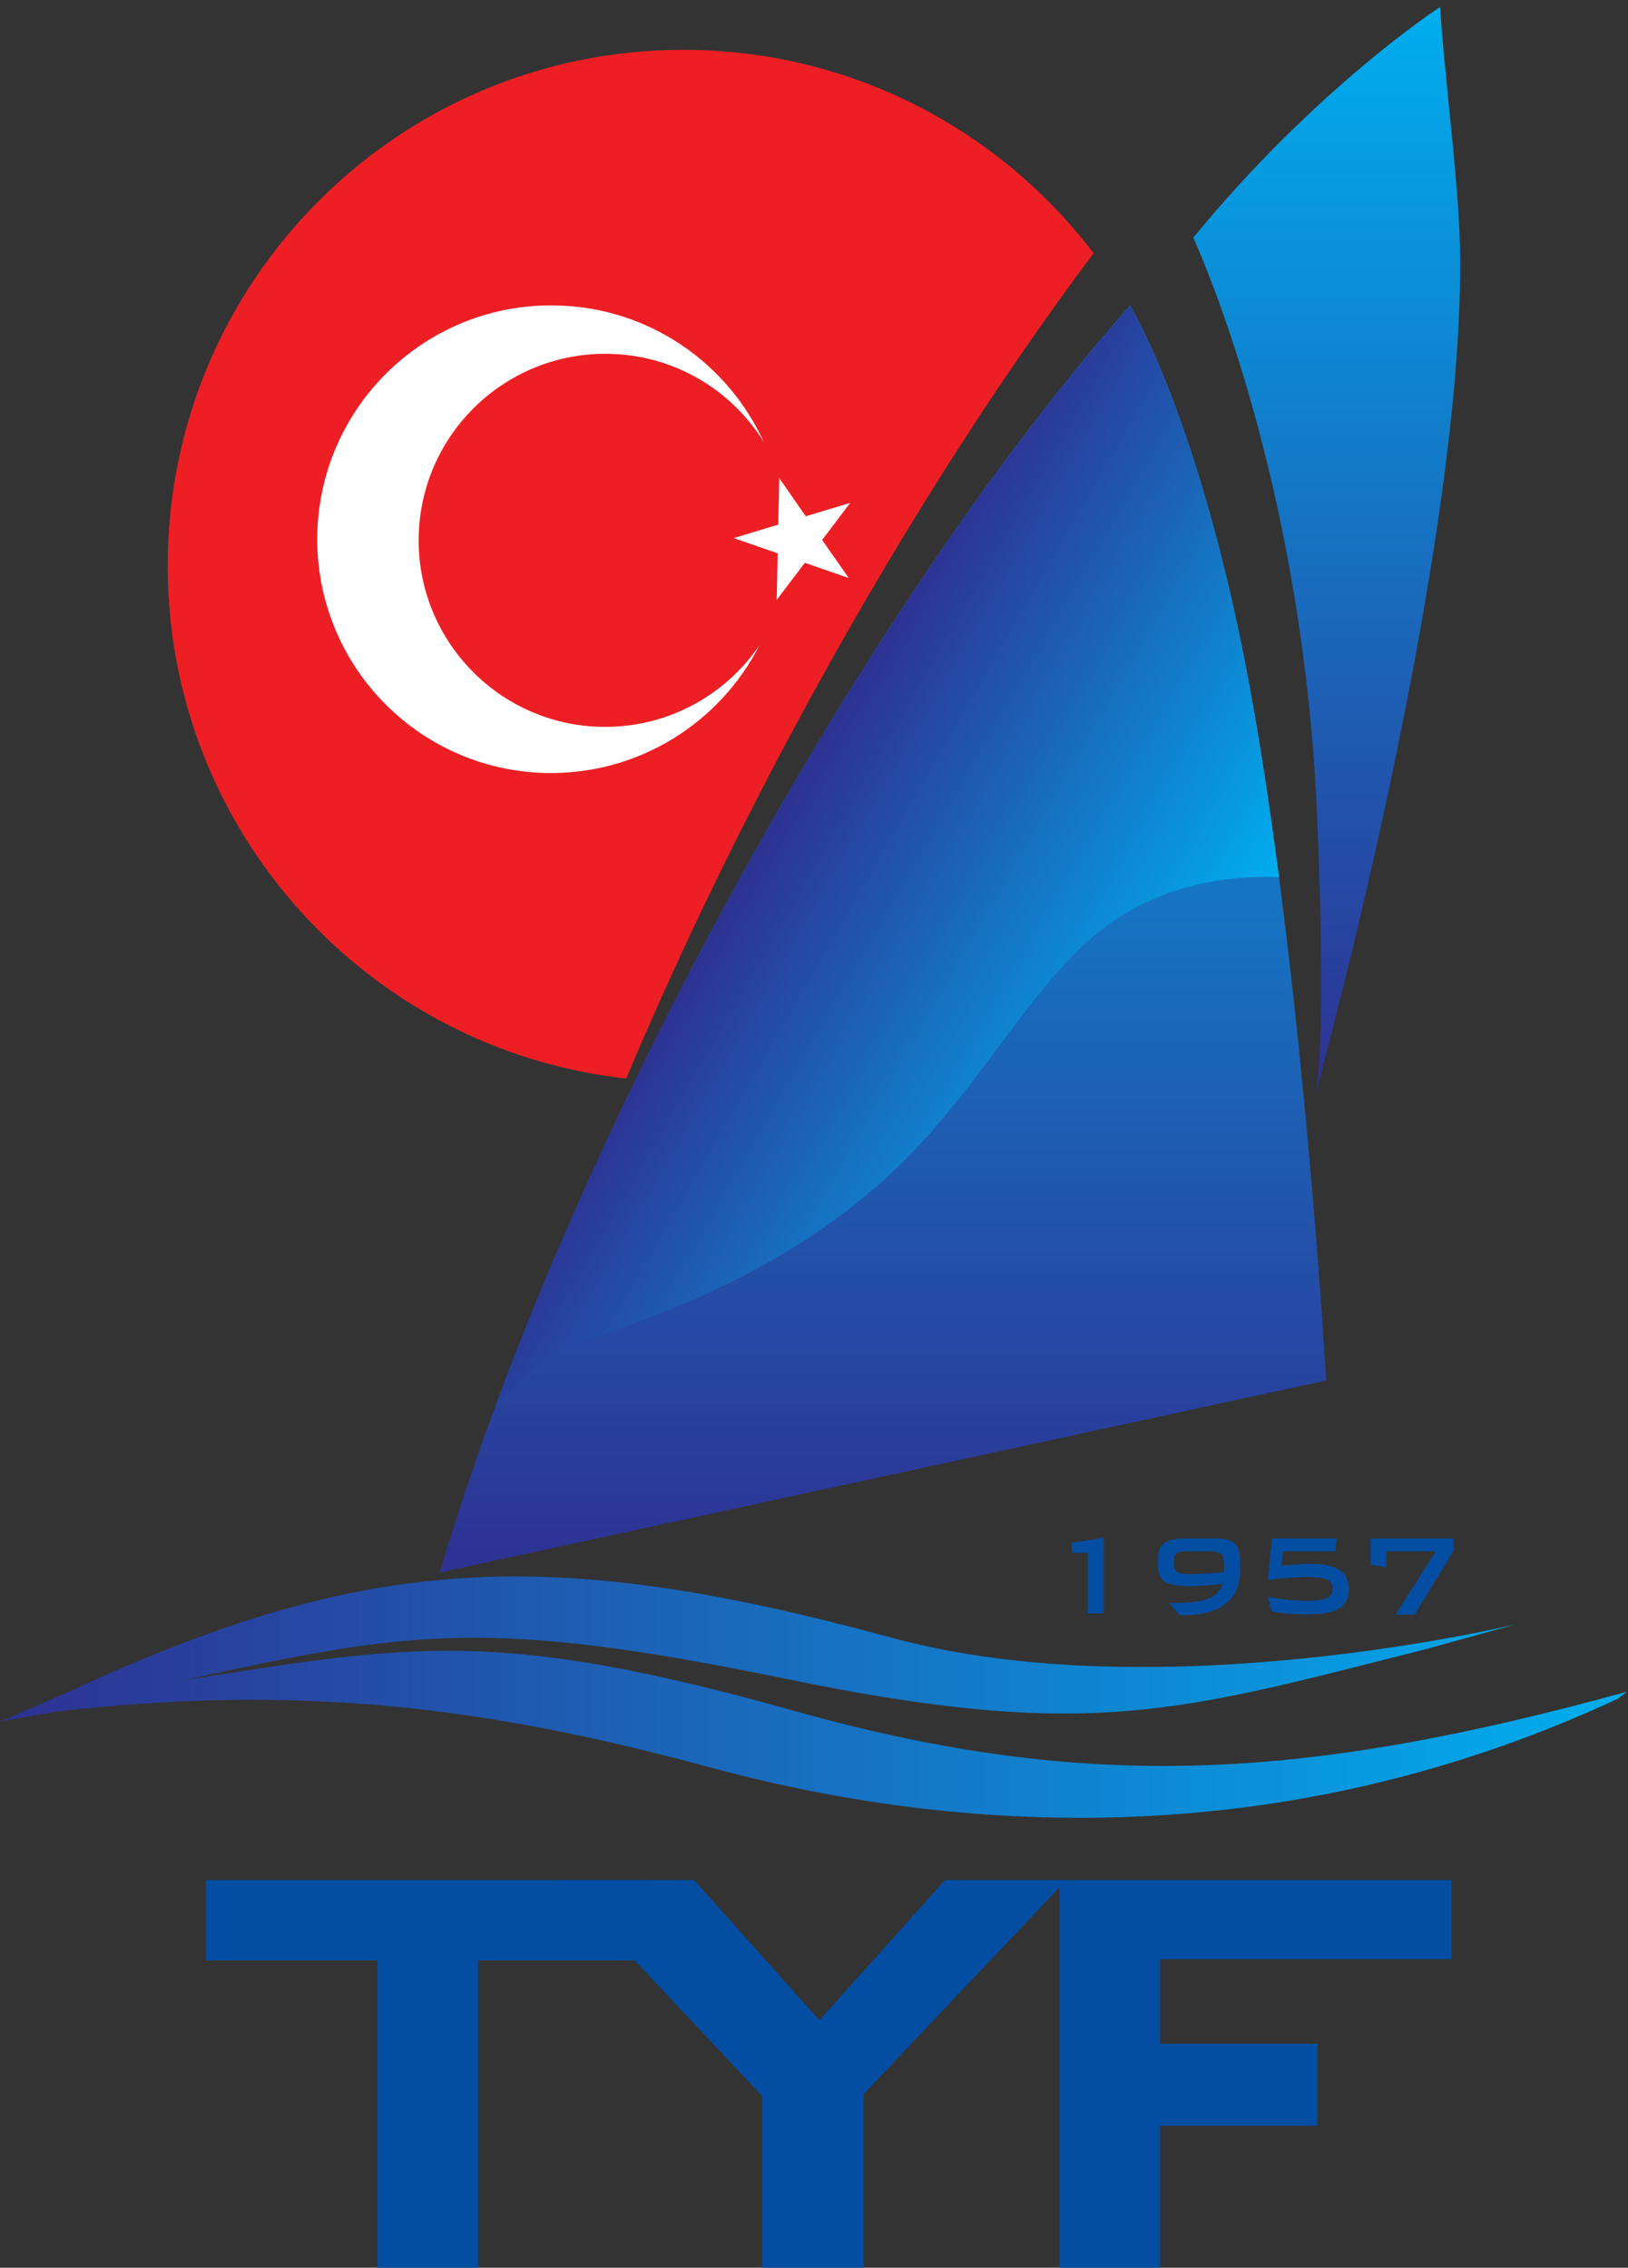
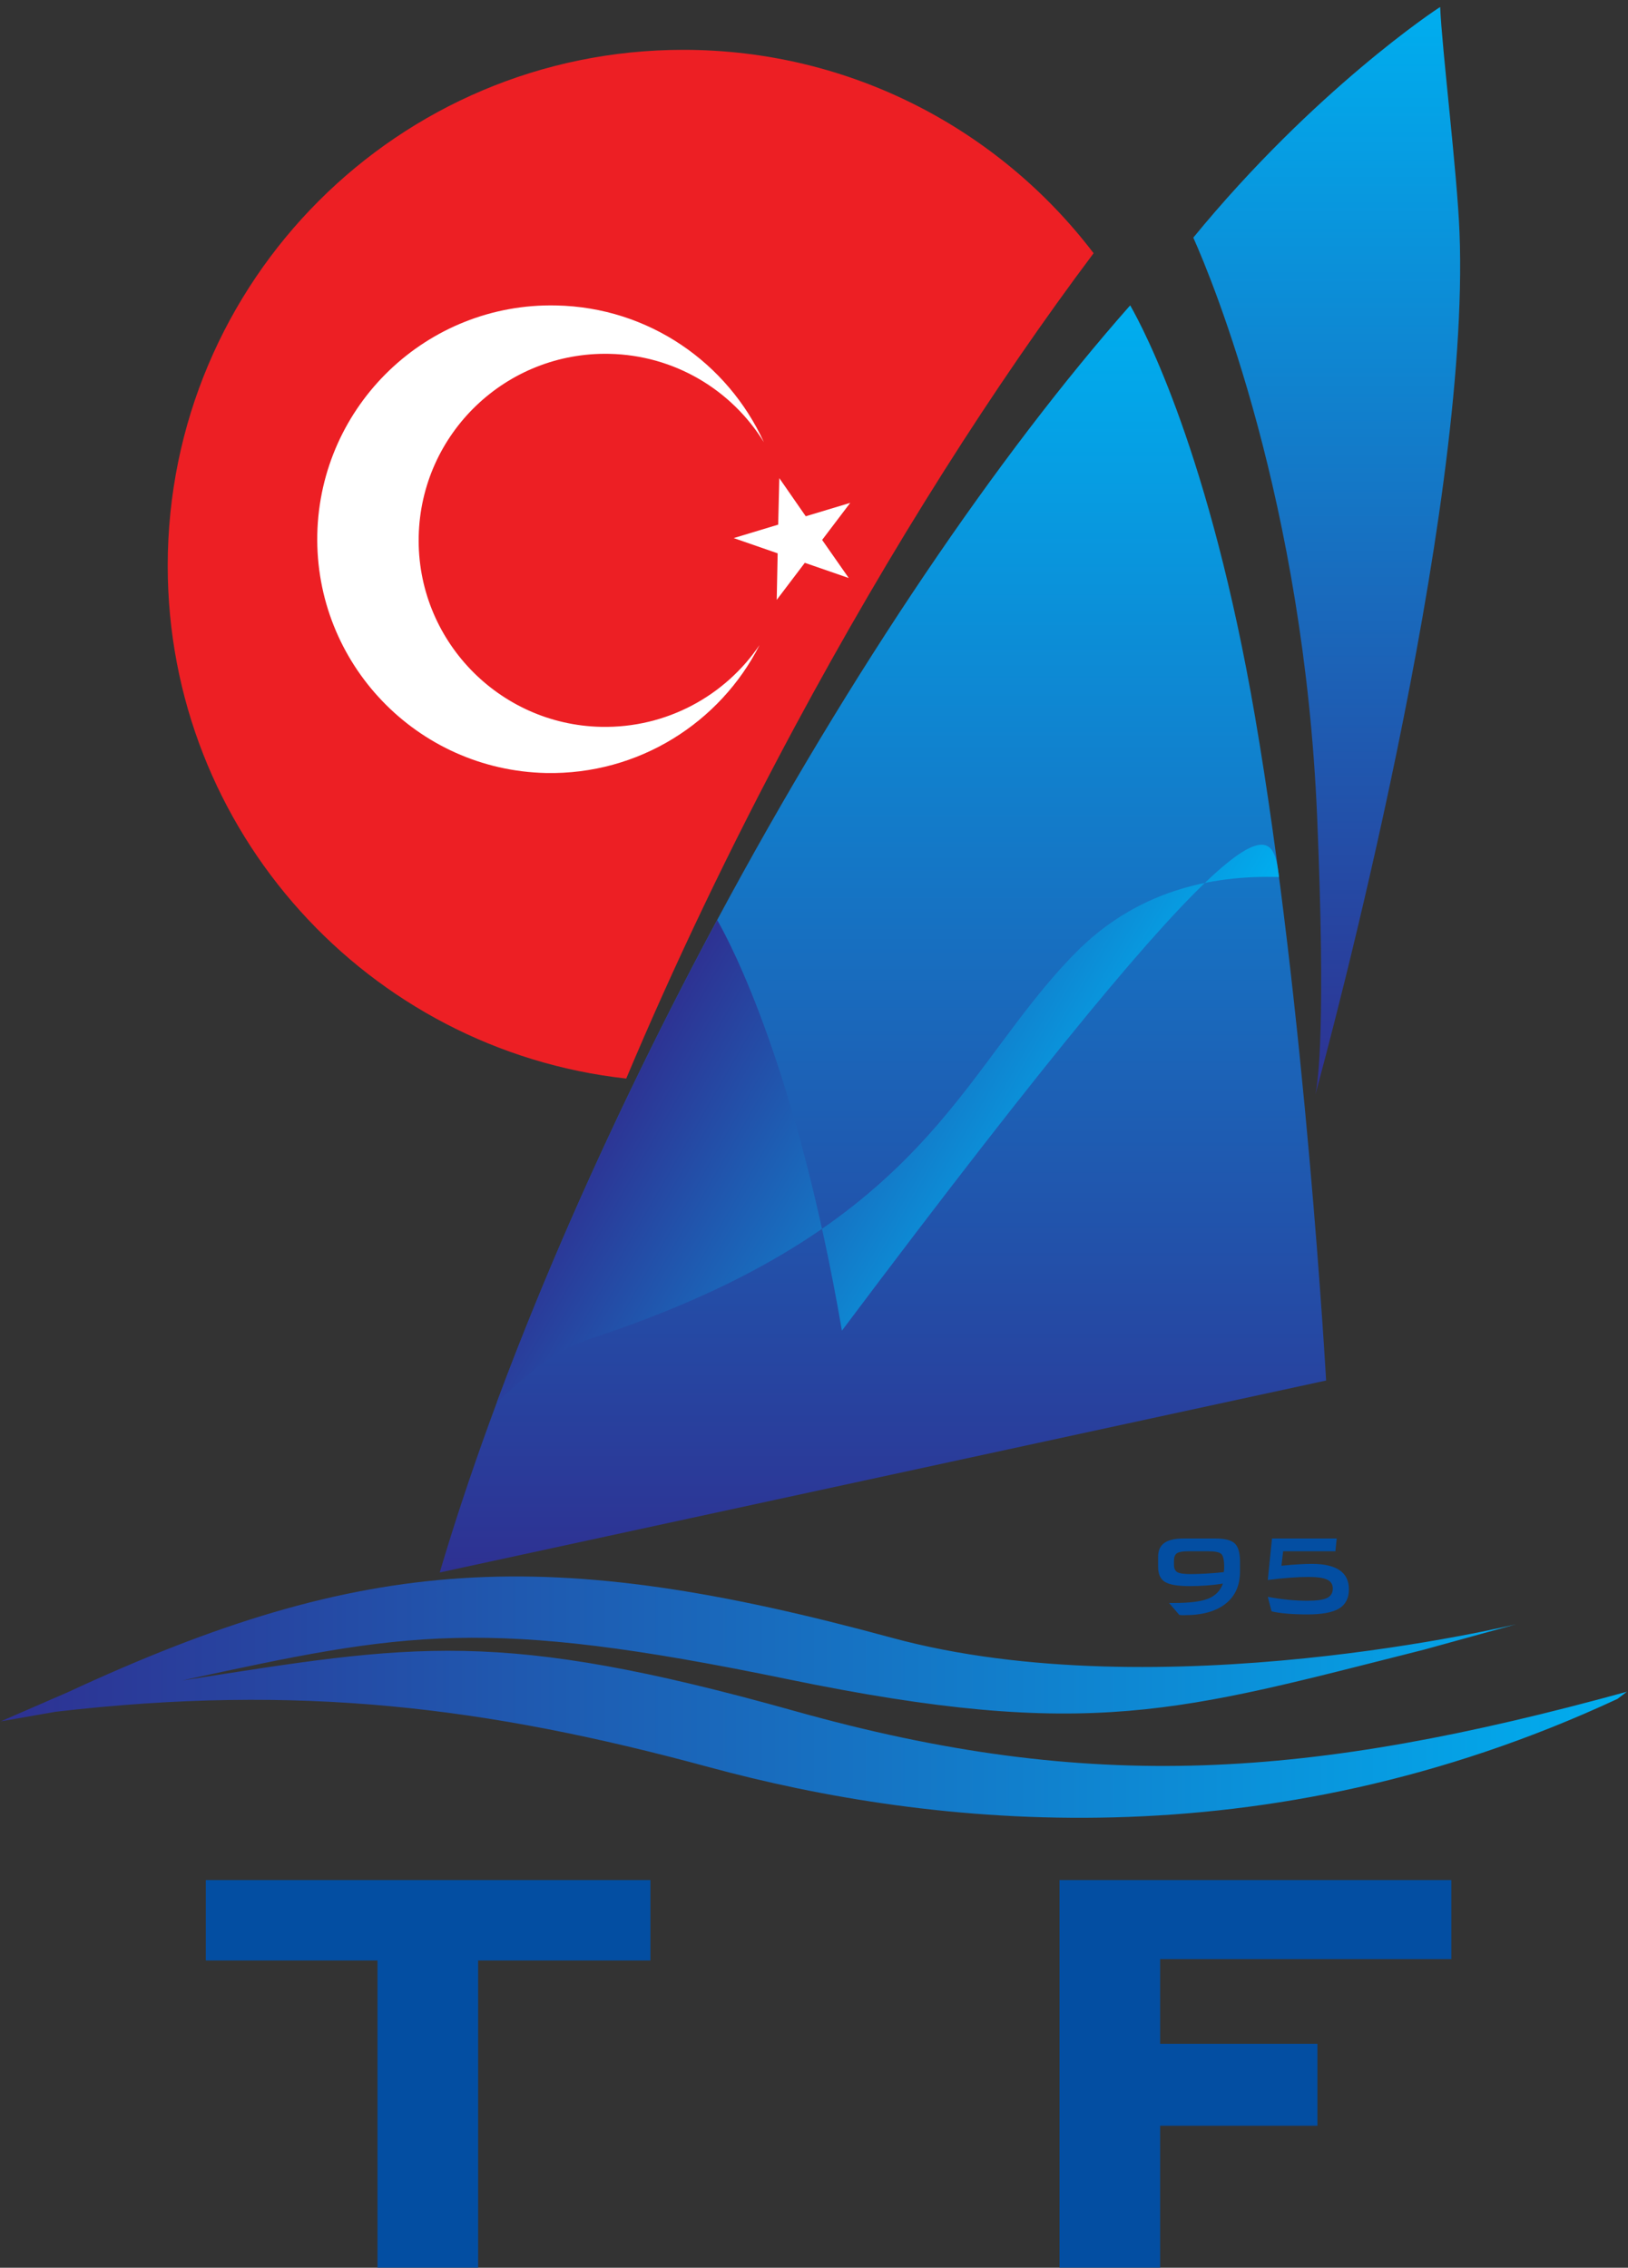
<svg xmlns="http://www.w3.org/2000/svg" version="1.1" id="Layer_1" x="0px" y="0px" width="221.042px" height="307.83px" viewBox="0 0 221.042 307.83" enable-background="new 0 0 221.042 307.83" xml:space="preserve">
  <rect x="0" y="0" width="221.042" height="307.83" fill="#333333" stroke="none" />
  <path fill="#ED1F24" d="M22.772,76.798c0-38.68,31.349-70.034,69.998-70.034c22.728,0,42.933,10.824,55.714,27.61  c-13.439,17.907-27.436,39.854-40.613,64.362c-8.775,16.328-16.416,32.396-22.846,47.672  C50.02,142.544,22.772,112.847,22.772,76.798L22.772,76.798z" />
  <g>
    <path fill="#FFFFFF" d="M43.081,72.521C43.47,54.998,57.97,41.078,75.513,41.463c12.598,0.256,23.293,7.816,28.203,18.562   c-4.35-7.053-12.086-11.808-20.99-11.993c-13.994-0.296-25.574,10.794-25.877,24.786c-0.296,13.966,10.815,25.553,24.78,25.848   c8.906,0.182,16.854-4.249,21.5-11.106c-5.344,10.525-16.397,17.623-28.99,17.372C56.612,104.545,42.715,90.049,43.081,72.521   L43.081,72.521z" />
    <polygon fill="#FFFFFF" points="115.439,68.261 111.625,73.292 115.24,78.464 109.274,76.399 105.459,81.429 105.586,75.112    99.62,73.042 105.659,71.216 105.812,64.906 109.4,70.08  " />
  </g>
  <linearGradient id="SVGID_1_" gradientUnits="userSpaceOnUse" x1="-24.832" y1="102.318" x2="195.957" y2="102.318" gradientTransform="matrix(1 0 0 -1 24.945 332.694)">
    <stop offset="0" style="stop-color:#2E3192" />
    <stop offset="1" style="stop-color:#00AEEF" />
  </linearGradient>
  <path fill="url(#SVGID_1_)" d="M220.902,229.641l-1.295,0.978c-47.996,22.317-93.096,17.469-123.332,9.262  c-30.236-8.209-55.723-11.355-88.721-7.519l-7.441,1.298l9.134-3.97c40.273-18.684,65.09-20.096,111.87-7.364  c36.377,9.883,84.725-1.841,84.725-1.841l-12.496,3.447c-33.082,8.332-45.266,12.498-86.464,3.996  c-41.201-8.504-51.674-6.438-82.15,0.189c31.439-4.927,42.891-7.154,83.189,4.147C148.188,243.57,177.835,241.469,220.902,229.641  L220.902,229.641z" />
  <linearGradient id="SVGID_2_" gradientUnits="userSpaceOnUse" x1="155.191" y1="184.089" x2="155.191" y2="331.74" gradientTransform="matrix(1 0 0 -1 24.945 332.694)">
    <stop offset="0" style="stop-color:#2E3192" />
    <stop offset="1" style="stop-color:#00AEEF" />
  </linearGradient>
  <path fill="url(#SVGID_2_)" d="M195.541,0.954c0.217,5.512,2.313,22.541,2.625,30.608c1.527,38.688-17.699,110.176-19.578,117.041  c0.408-1.844,1.422-9.608,0.248-37.701c-1.801-42.756-14.146-72.677-16.815-78.646C178.428,12.229,195.139,1.155,195.541,0.954  L195.541,0.954z" />
  <linearGradient id="SVGID_3_" gradientUnits="userSpaceOnUse" x1="94.934" y1="119.239" x2="94.934" y2="291.244" gradientTransform="matrix(1 0 0 -1 24.945 332.694)">
    <stop offset="0" style="stop-color:#2E3192" />
    <stop offset="1" style="stop-color:#00AEEF" />
  </linearGradient>
  <path fill="url(#SVGID_3_)" d="M153.451,41.45c1.918,3.353,10.848,20.336,16.938,55.752c6.848,39.856,9.664,90.195,9.664,90.195  L59.704,213.455c7.625-25.73,20.559-56.712,37.67-88.579C115.675,90.794,135.583,61.681,153.451,41.45L153.451,41.45z" />
  <polygon fill="#034EA2" points="64.919,307.82 51.257,307.82 51.257,266.125 27.946,266.125 27.946,255.207 88.311,255.207   88.311,266.125 64.919,266.125 " />
-   <polygon fill="#034EA2" points="103.493,284.547 75.929,255.207 94.232,255.207 111.259,274.232 128.313,255.207 144.773,255.207   117.259,284.264 117.259,307.82 103.493,307.82 " />
  <polygon fill="#034EA2" points="143.855,255.207 197.055,255.207 197.055,265.936 157.518,265.936 157.518,277.436 178.876,277.436   178.876,288.557 157.518,288.557 157.518,307.82 143.855,307.82 " />
  <linearGradient id="SVGID_4_" gradientUnits="userSpaceOnUse" x1="79.341" y1="220.349" x2="134.276" y2="188.633" gradientTransform="matrix(1 0 0 -1 24.945 332.694)">
    <stop offset="0" style="stop-color:#2E3192" />
    <stop offset="1" style="stop-color:#00AEEF" />
  </linearGradient>
-   <path fill="url(#SVGID_4_)" d="M173.66,119.052c-9.361-0.283-19.455,1.946-27.709,10.365c-15.752,16.021-19.973,37.283-65.92,52.349  c-5.63,1.861-9.269,5.715-12.579,8.594c7.557-20.316,17.674-42.654,29.922-65.482c18.301-34.082,38.209-63.195,56.079-83.426  c1.918,3.353,10.848,20.336,16.938,55.752C171.609,104.275,172.682,111.669,173.66,119.052L173.66,119.052z" />
-   <polygon fill="#034EA2" points="147.686,219.008 147.686,210.773 145.517,210.773 145.517,209.417 149.83,208.761 149.83,219.008   " />
+   <path fill="url(#SVGID_4_)" d="M173.66,119.052c-9.361-0.283-19.455,1.946-27.709,10.365c-15.752,16.021-19.973,37.283-65.92,52.349  c-5.63,1.861-9.269,5.715-12.579,8.594c7.557-20.316,17.674-42.654,29.922-65.482c1.918,3.353,10.848,20.336,16.938,55.752C171.609,104.275,172.682,111.669,173.66,119.052L173.66,119.052z" />
  <path fill="#034EA2" d="M166.042,214.967c-0.729,0.115-1.477,0.2-2.229,0.253c-0.748,0.056-1.504,0.086-2.268,0.086  c-1.639,0-2.768-0.192-3.379-0.573c-0.615-0.385-0.922-1.063-0.922-2.046v-1.364c0-0.845,0.279-1.473,0.844-1.875  c0.559-0.405,1.438-0.606,2.636-0.606h4.289c1.284,0,2.157,0.221,2.639,0.673c0.47,0.45,0.712,1.27,0.712,2.466v1.335  c0,1.89-0.656,3.354-1.965,4.386c-1.309,1.03-3.154,1.547-5.543,1.547c-0.197,0-0.345,0-0.451-0.002  c-0.1-0.004-0.191-0.013-0.281-0.026l-1.393-1.625h0.643c2.168,0,3.734-0.201,4.701-0.6  C165.037,216.598,165.693,215.924,166.042,214.967L166.042,214.967z M166.156,213.408c0.018-0.115,0.031-0.226,0.043-0.329  c0.012-0.107,0.016-0.198,0.016-0.277c0-0.999-0.127-1.62-0.396-1.861c-0.261-0.244-0.836-0.365-1.729-0.365h-2.816  c-0.712,0-1.203,0.088-1.473,0.269c-0.271,0.181-0.403,0.511-0.403,0.999v0.567c0,0.492,0.151,0.826,0.452,0.999  c0.298,0.177,0.906,0.262,1.816,0.262c0.642,0,1.342-0.022,2.103-0.067C164.526,213.563,165.323,213.497,166.156,213.408  L166.156,213.408z" />
  <path fill="#034EA2" d="M172.134,214.475l0.572-5.635h8.787l-0.178,1.734h-7.096l-0.231,1.964c0.873-0.089,1.636-0.153,2.306-0.19  c0.664-0.04,1.27-0.063,1.813-0.063c1.682,0,2.941,0.29,3.782,0.865c0.841,0.574,1.26,1.438,1.26,2.588  c0,1.191-0.44,2.063-1.321,2.6c-0.881,0.54-2.309,0.809-4.279,0.809c-1.029,0-1.961-0.033-2.795-0.104  c-0.83-0.071-1.533-0.175-2.105-0.31l-0.514-1.969c0.994,0.181,1.934,0.315,2.811,0.4c0.881,0.085,1.73,0.13,2.547,0.13  c1.276,0,2.172-0.128,2.692-0.38c0.517-0.253,0.776-0.679,0.776-1.275c0-0.563-0.252-0.969-0.758-1.211  c-0.511-0.247-1.361-0.368-2.564-0.368c-0.771,0-1.618,0.035-2.543,0.107C174.169,214.237,173.186,214.34,172.134,214.475  L172.134,214.475z" />
-   <polygon fill="#034EA2" points="189.477,219.188 194.958,210.574 188.242,210.574 188.242,212.764 186.089,212.389 186.089,208.84   197.38,208.84 197.38,210.474 192.064,219.188 " />
</svg>